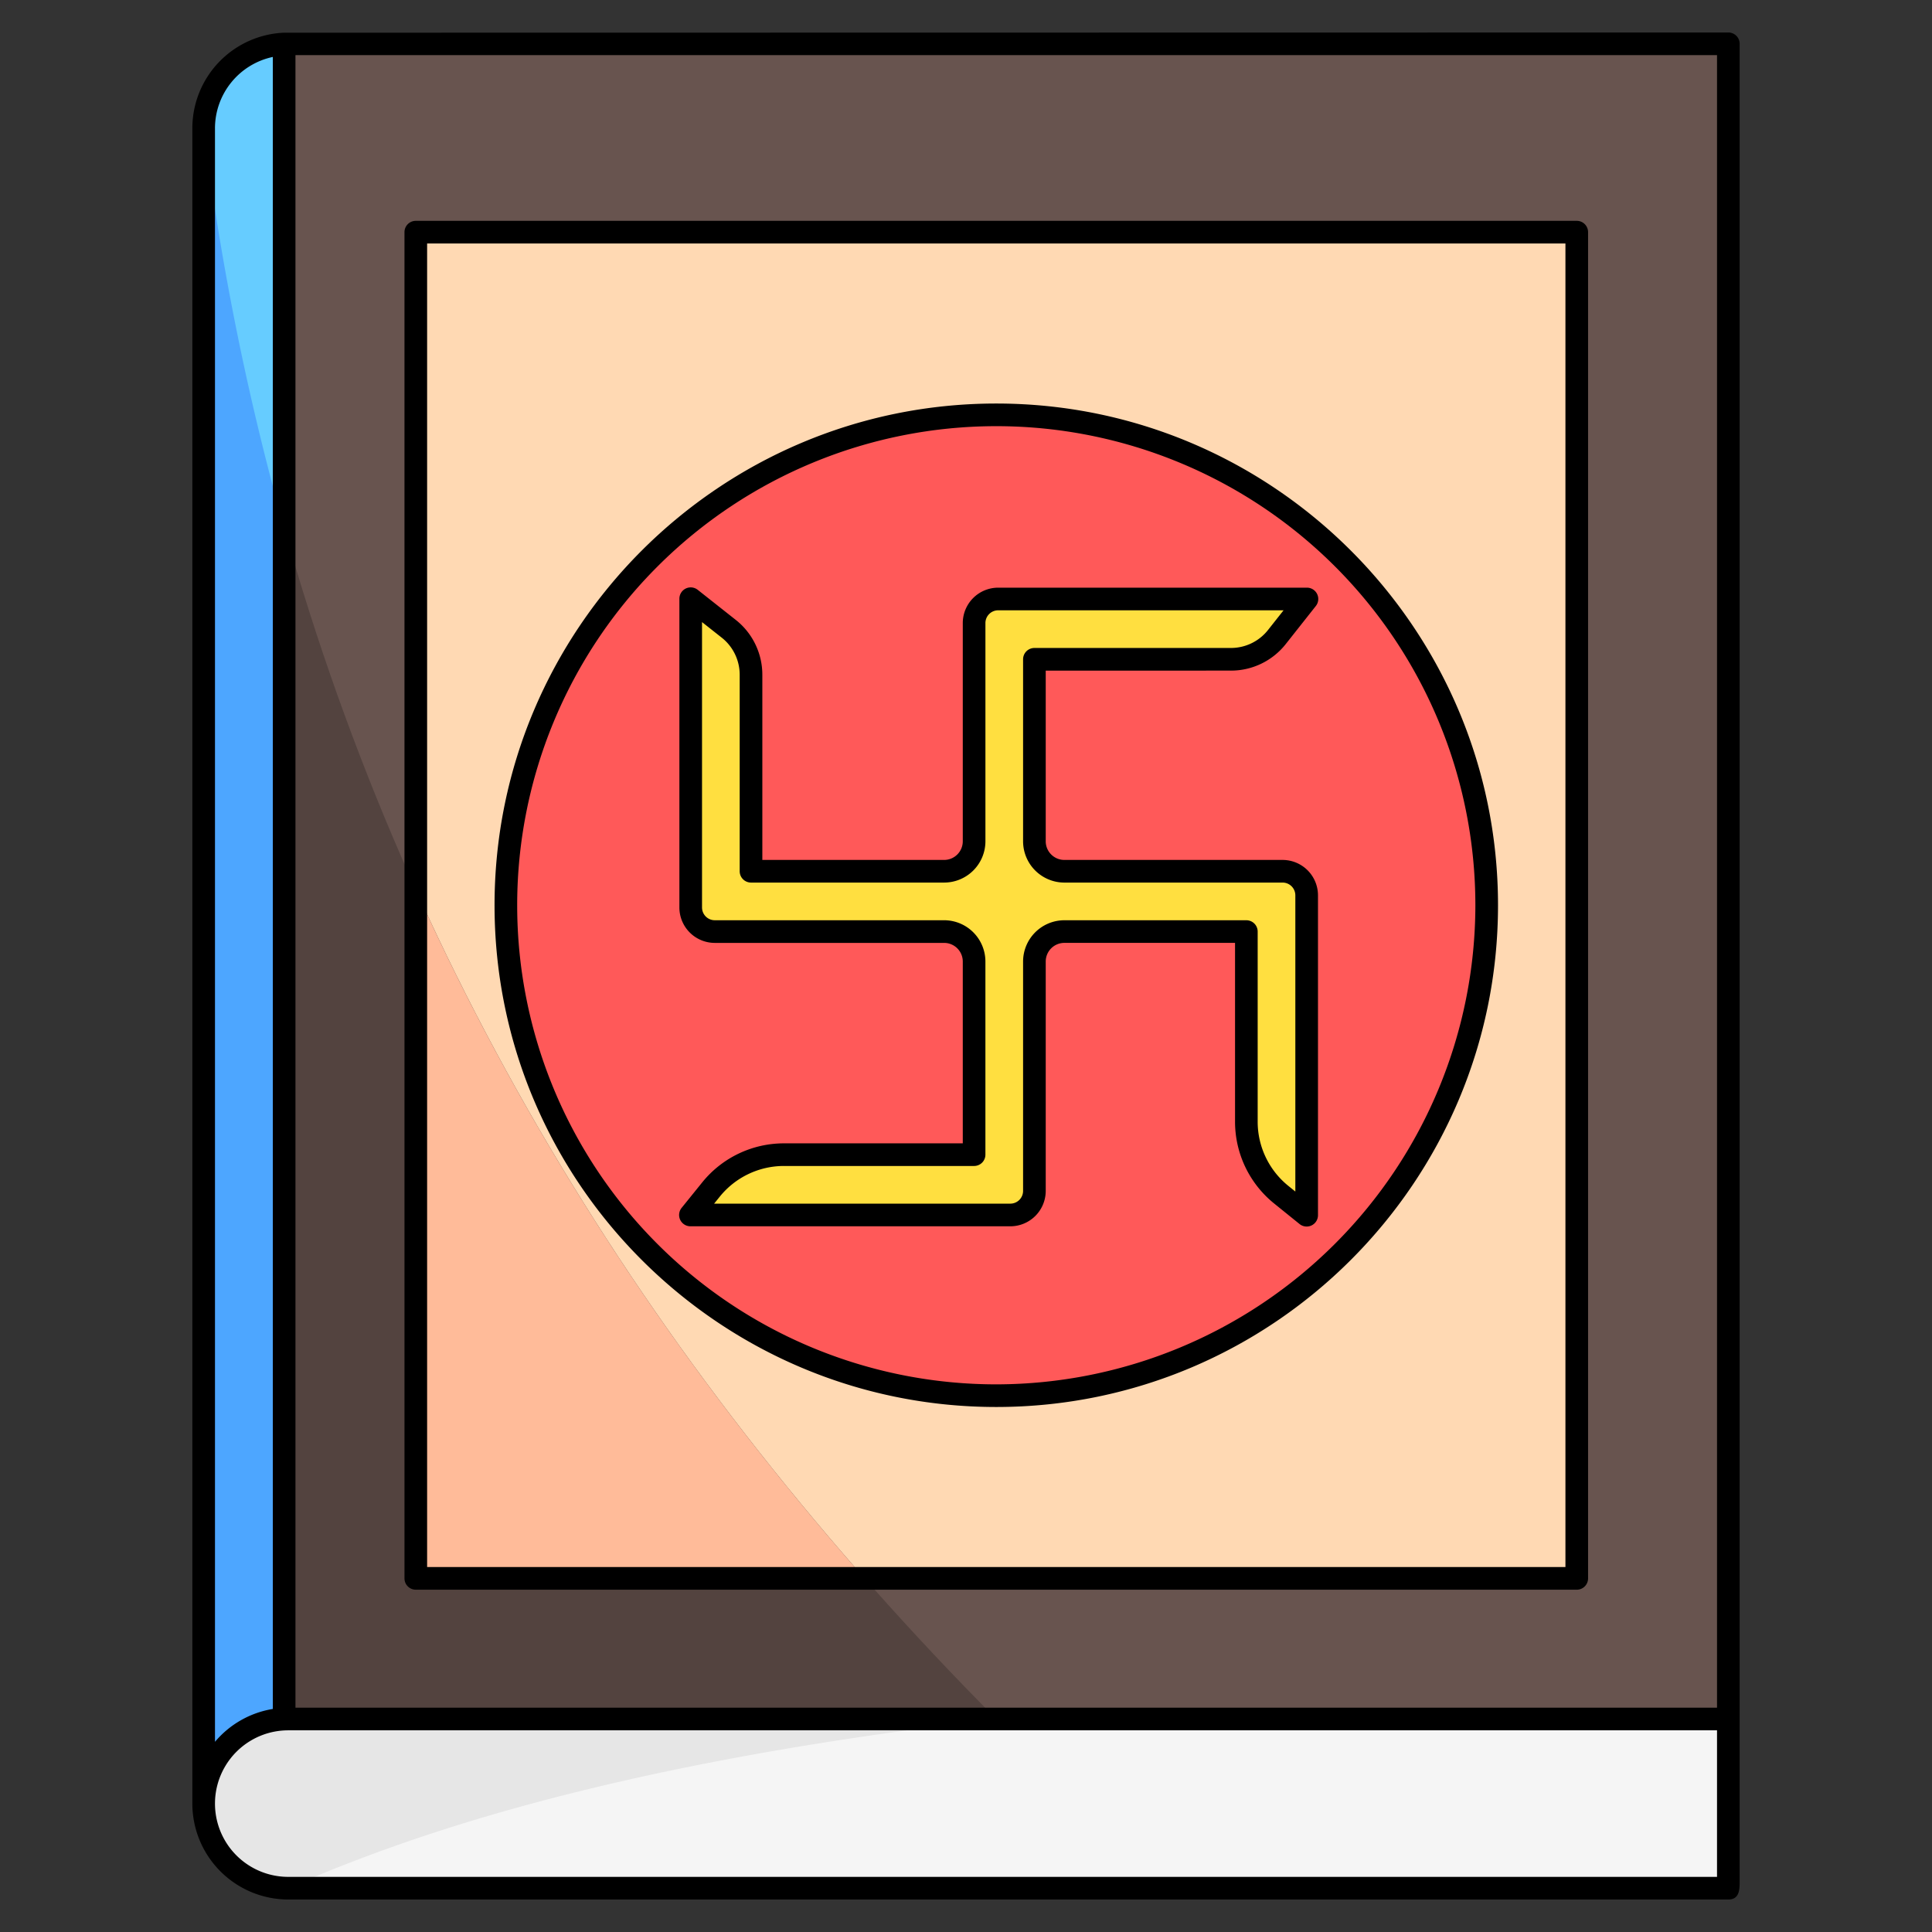
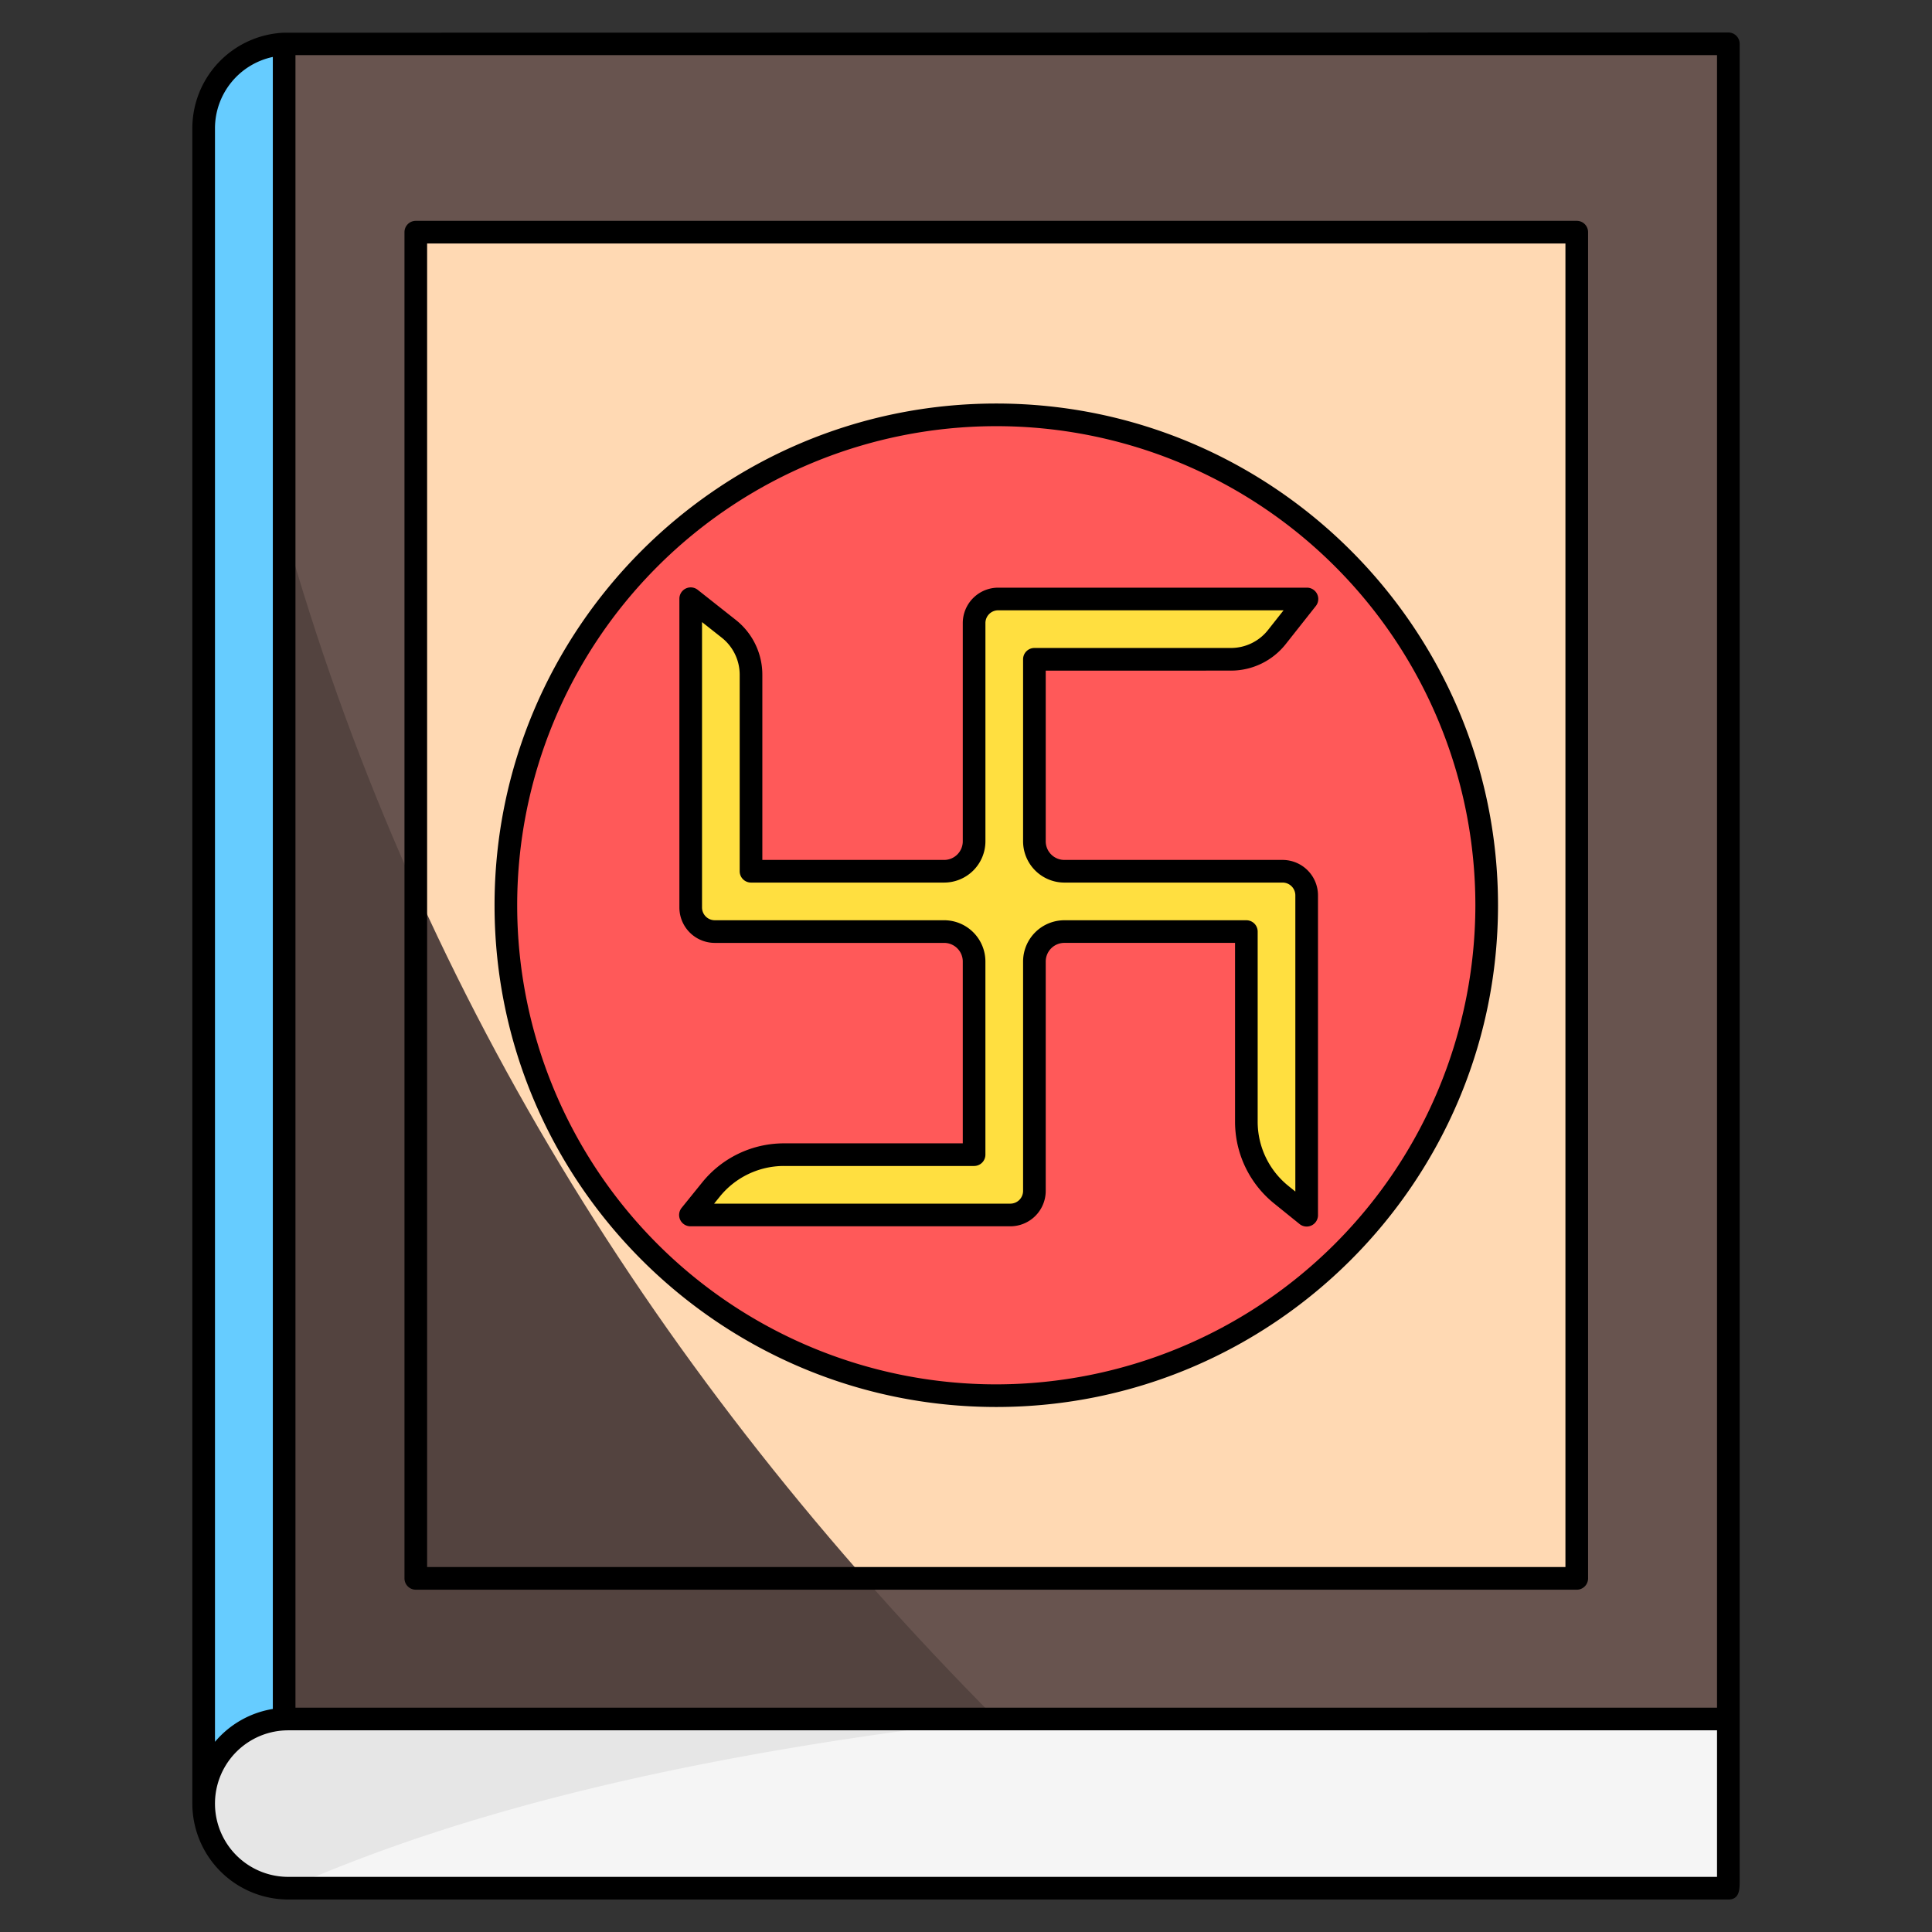
<svg xmlns="http://www.w3.org/2000/svg" height="512" viewBox="0 0 512 512" width="512">
  <rect x="0" y="0" width="512" height="512" fill="#333333" stroke="none" />
  <g id="Layer_1" data-name="Layer 1">
    <path d="m458.028 500.39h-381.638a22.418 22.418 0 0 1 -22.418-22.418 22.418 22.418 0 0 1 22.418-22.418h381.638z" fill="#f5f5f5" />
    <path d="m458.028 11.61v443.944h-381.638c-.368 0-.728.037-1.092.055v-443.943c.364-.018.724-.056 1.092-.056z" fill="#68544f" />
    <path d="m75.3 11.666v443.943a22.4 22.4 0 0 0 -21.328 22.361v-443.942a22.4 22.4 0 0 1 21.328-22.362z" fill="#6cf" />
    <path d="m417.857 418.286h-307.667v-356.763h307.667z" fill="#ffd9b3" />
    <path d="m393.988 239.905a129.965 129.965 0 1 1 -129.964-129.965 129.964 129.964 0 0 1 129.964 129.965z" fill="#ff5959" />
    <path d="m346.281 237.27v84.777l-6.709-5.421a24.96 24.96 0 0 1 -9.272-19.413v-50.34h-48.235a7.937 7.937 0 0 0 -7.937 7.937v60.79a6.379 6.379 0 0 1 -6.378 6.379h-84.777l5.421-6.71a24.96 24.96 0 0 1 19.413-9.272h50.34v-51.187a7.938 7.938 0 0 0 -7.937-7.937h-60.787a6.378 6.378 0 0 1 -6.379-6.378v-81.828l10.051 7.942a15.606 15.606 0 0 1 5.931 12.245v52.038h51.184a7.937 7.937 0 0 0 7.937-7.937v-57.838a6.377 6.377 0 0 1 6.378-6.378h81.828l-7.942 10.051a15.608 15.608 0 0 1 -12.245 5.93h-52.038v48.235a7.936 7.936 0 0 0 7.937 7.937h57.835a6.378 6.378 0 0 1 6.381 6.378z" fill="#ffdf40" />
    <path d="m264.023 455.554c-70.1 8.233-134.648 21.4-187.632 44.836a22.418 22.418 0 0 1 -22.419-22.418 22.419 22.419 0 0 1 22.419-22.416z" fill="#e6e6e6" />
-     <path d="m75.3 139.857v315.752a22.4 22.4 0 0 0 -21.328 22.361v-443.942a721.571 721.571 0 0 0 21.328 105.829z" fill="#4da6ff" />
    <path d="m98.809 455.554h-22.418c-.369 0-.728.037-1.093.055v-315.752c33.942 120.443 98.442 224.843 188.726 315.697z" fill="#53433f" />
-     <path d="m229.133 418.286h-118.943v-182.533c29.774 66.029 69.751 126.7 118.943 182.533z" fill="#fb9" />
    <path d="m461.028 11.61a3 3 0 0 0 -3-3l-382.883.06h-.008a25.369 25.369 0 0 0 -24.165 25.358v443.944a25.447 25.447 0 0 0 25.418 25.418h381.638c3 0 3-2.732 3-4.927zm-6 3v437.944h-376.728v-437.944zm-398.056 19.418a19.358 19.358 0 0 1 15.328-18.937v437.8a25.411 25.411 0 0 0 -15.328 8.709zm398.056 463.362h-378.638a19.418 19.418 0 1 1 0-38.836h378.638zm-344.837-76.1h307.666a3 3 0 0 0 3-3v-356.767a3 3 0 0 0 -3-3h-307.666a3 3 0 0 0 -3 3v356.763a3 3 0 0 0 3 3zm3-356.763h301.666v350.759h-301.666zm150.833 42.413c-73.317 0-132.964 59.648-132.964 132.964s59.647 132.965 132.964 132.965 132.965-59.647 132.965-132.969-59.648-132.96-132.965-132.96zm0 259.929a126.965 126.965 0 1 1 126.965-126.969 127.108 127.108 0 0 1 -126.965 126.969zm62.143-189.149a18.5 18.5 0 0 0 14.6-7.071l7.942-10.051a3 3 0 0 0 -2.354-4.86h-81.83a9.389 9.389 0 0 0 -9.378 9.379v57.838a4.943 4.943 0 0 1 -4.937 4.937h-48.184v-49.038a18.5 18.5 0 0 0 -7.071-14.6l-10.05-7.943a3 3 0 0 0 -4.86 2.354v81.835a9.389 9.389 0 0 0 9.378 9.378h60.787a4.943 4.943 0 0 1 4.937 4.938v48.183h-47.34a27.837 27.837 0 0 0 -21.746 10.387l-5.422 6.709a3 3 0 0 0 2.334 4.886h84.777a9.389 9.389 0 0 0 9.378-9.378v-60.792a4.943 4.943 0 0 1 4.937-4.938h45.235v47.34a27.843 27.843 0 0 0 10.387 21.747l6.709 5.421a3 3 0 0 0 4.885-2.334v-84.776a9.389 9.389 0 0 0 -9.378-9.379h-57.838a4.943 4.943 0 0 1 -4.937-4.937v-45.235zm-44.1 56.172h57.833a3.382 3.382 0 0 1 3.378 3.379v78.5l-1.823-1.474a21.865 21.865 0 0 1 -8.158-17.08v-50.34a3 3 0 0 0 -3-3h-48.232a10.949 10.949 0 0 0 -10.937 10.938v60.785a3.382 3.382 0 0 1 -3.378 3.378h-78.5l1.474-1.824a21.863 21.863 0 0 1 17.079-8.158h50.34a3 3 0 0 0 3-3v-51.185a10.95 10.95 0 0 0 -10.937-10.938h-60.783a3.382 3.382 0 0 1 -3.378-3.378v-75.634l5.191 4.1a12.538 12.538 0 0 1 4.79 9.891v52.038a3 3 0 0 0 3 3h51.184a10.95 10.95 0 0 0 10.937-10.937v-57.836a3.382 3.382 0 0 1 3.378-3.379h75.634l-4.1 5.192a12.534 12.534 0 0 1 -9.89 4.79h-52.041a3 3 0 0 0 -3 3v48.235a10.95 10.95 0 0 0 10.937 10.937z" />
  </g>
</svg>